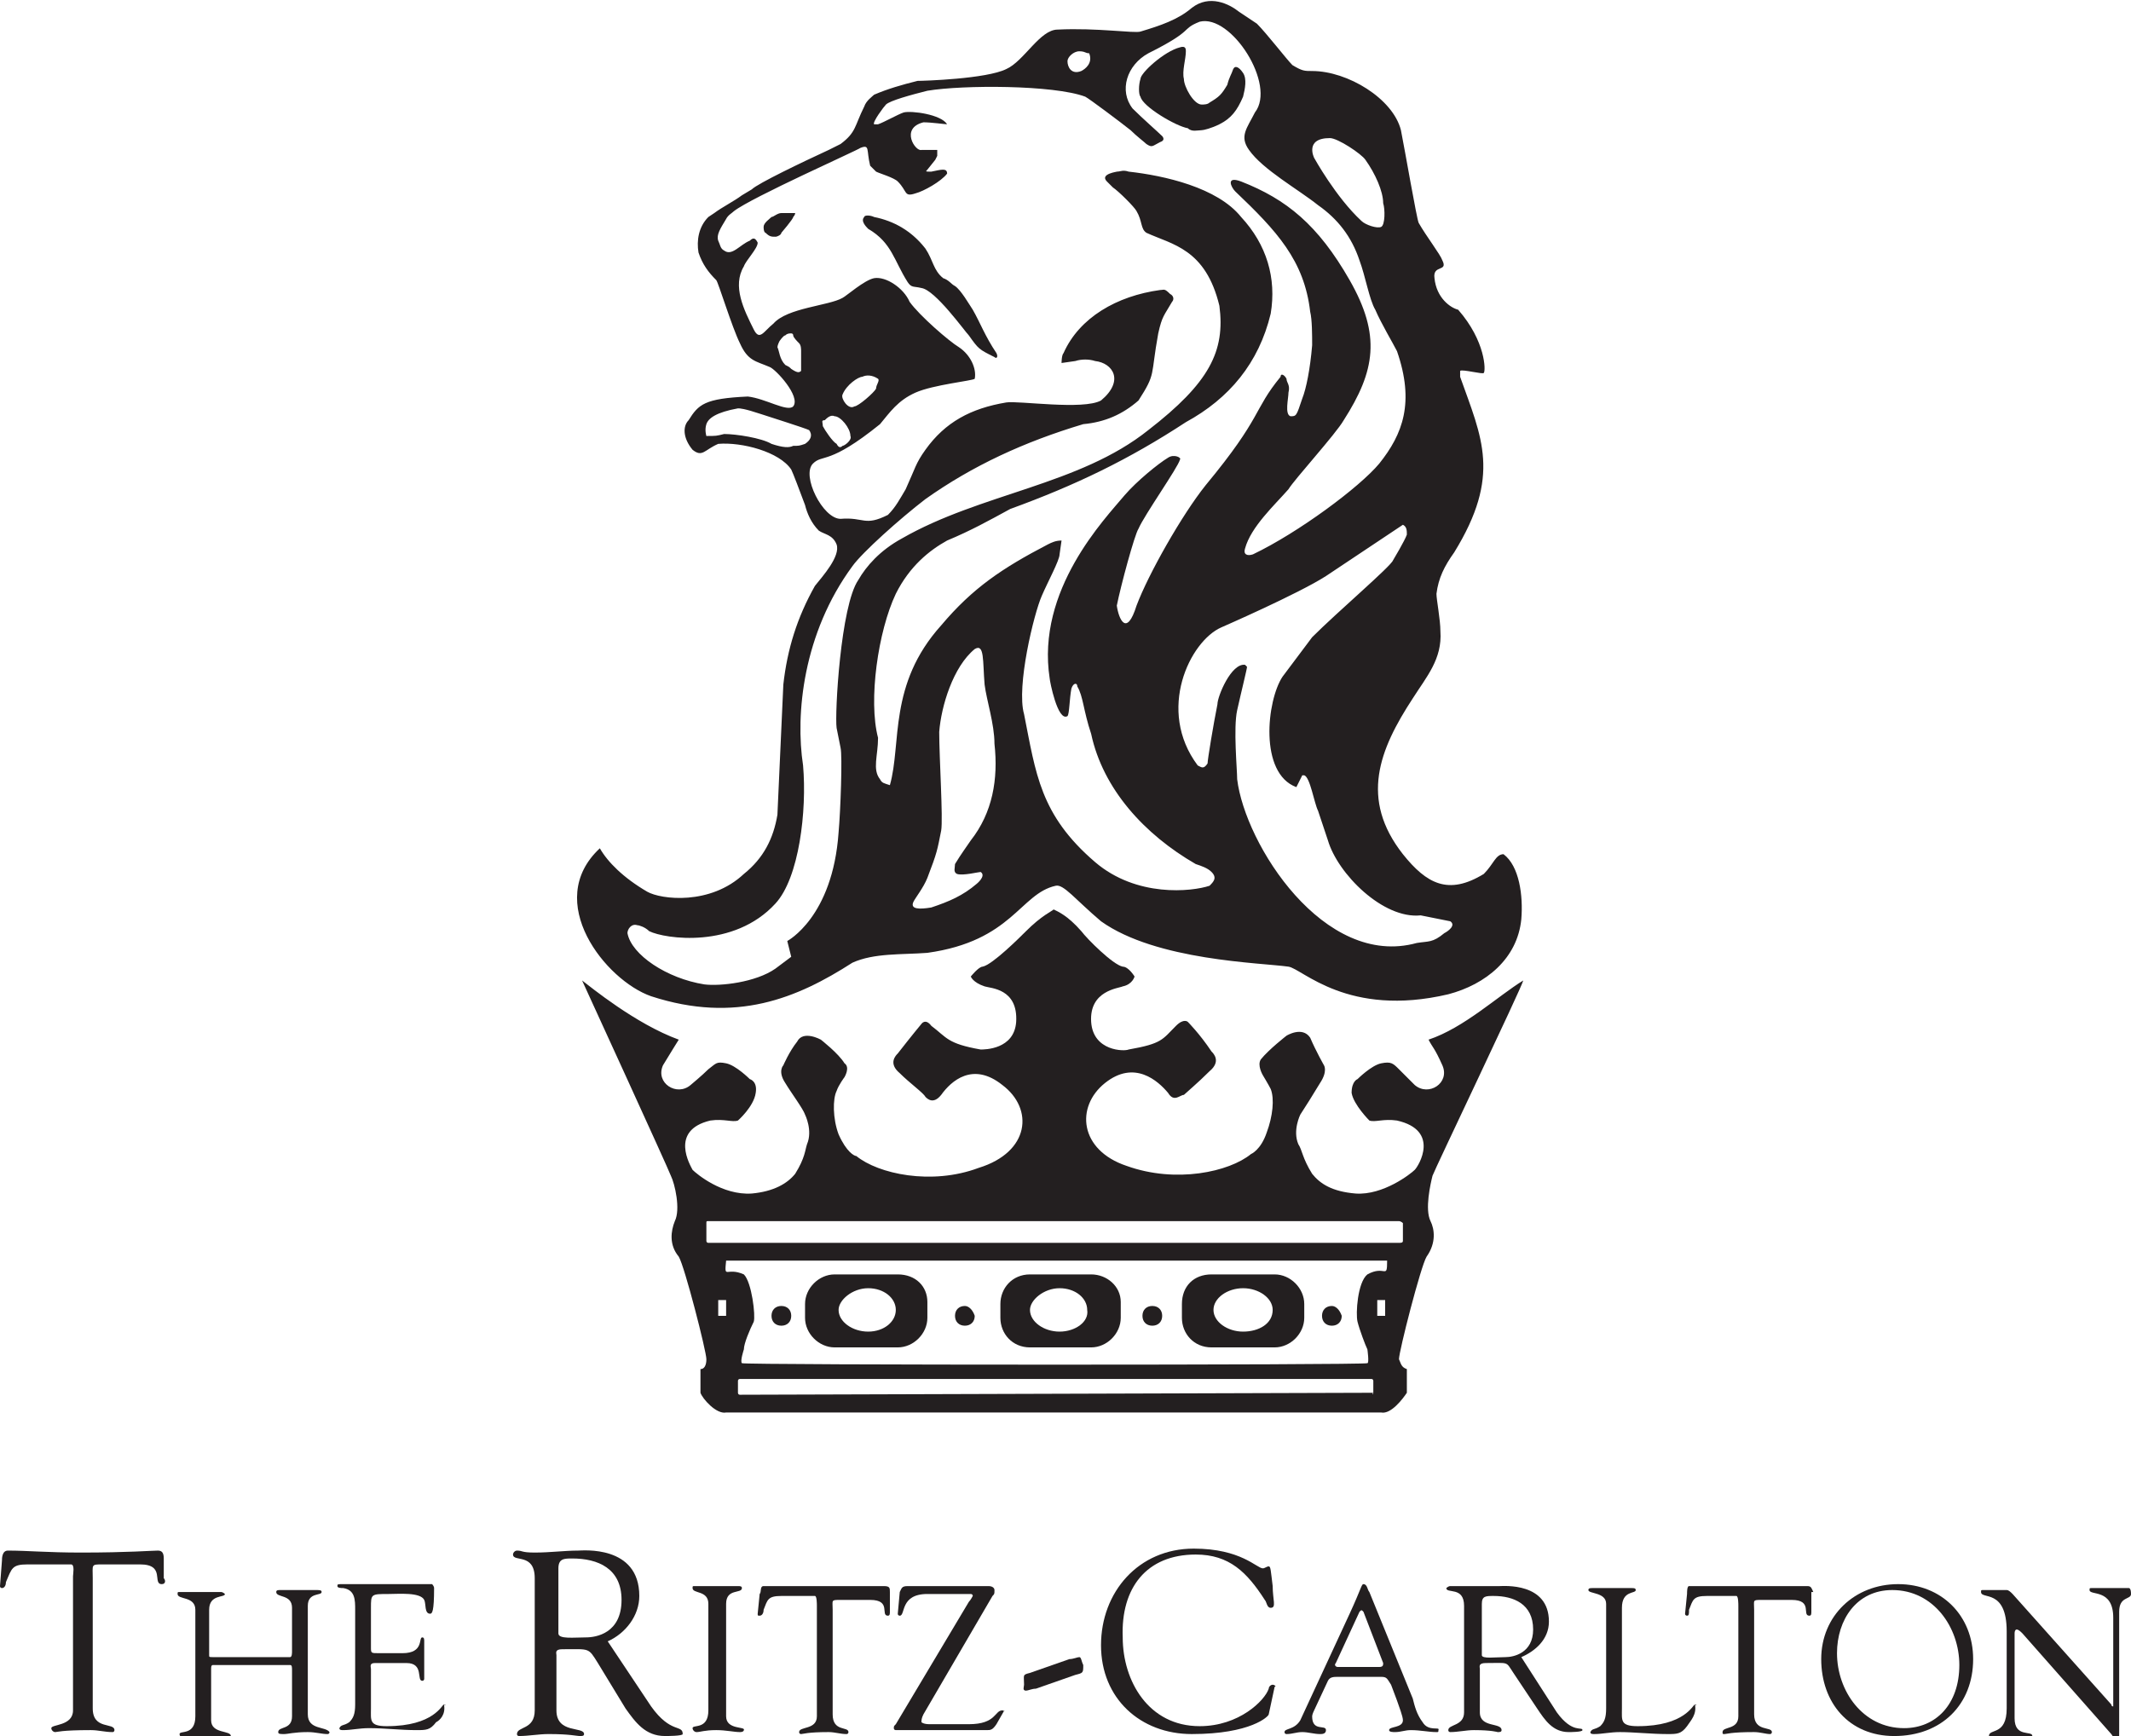
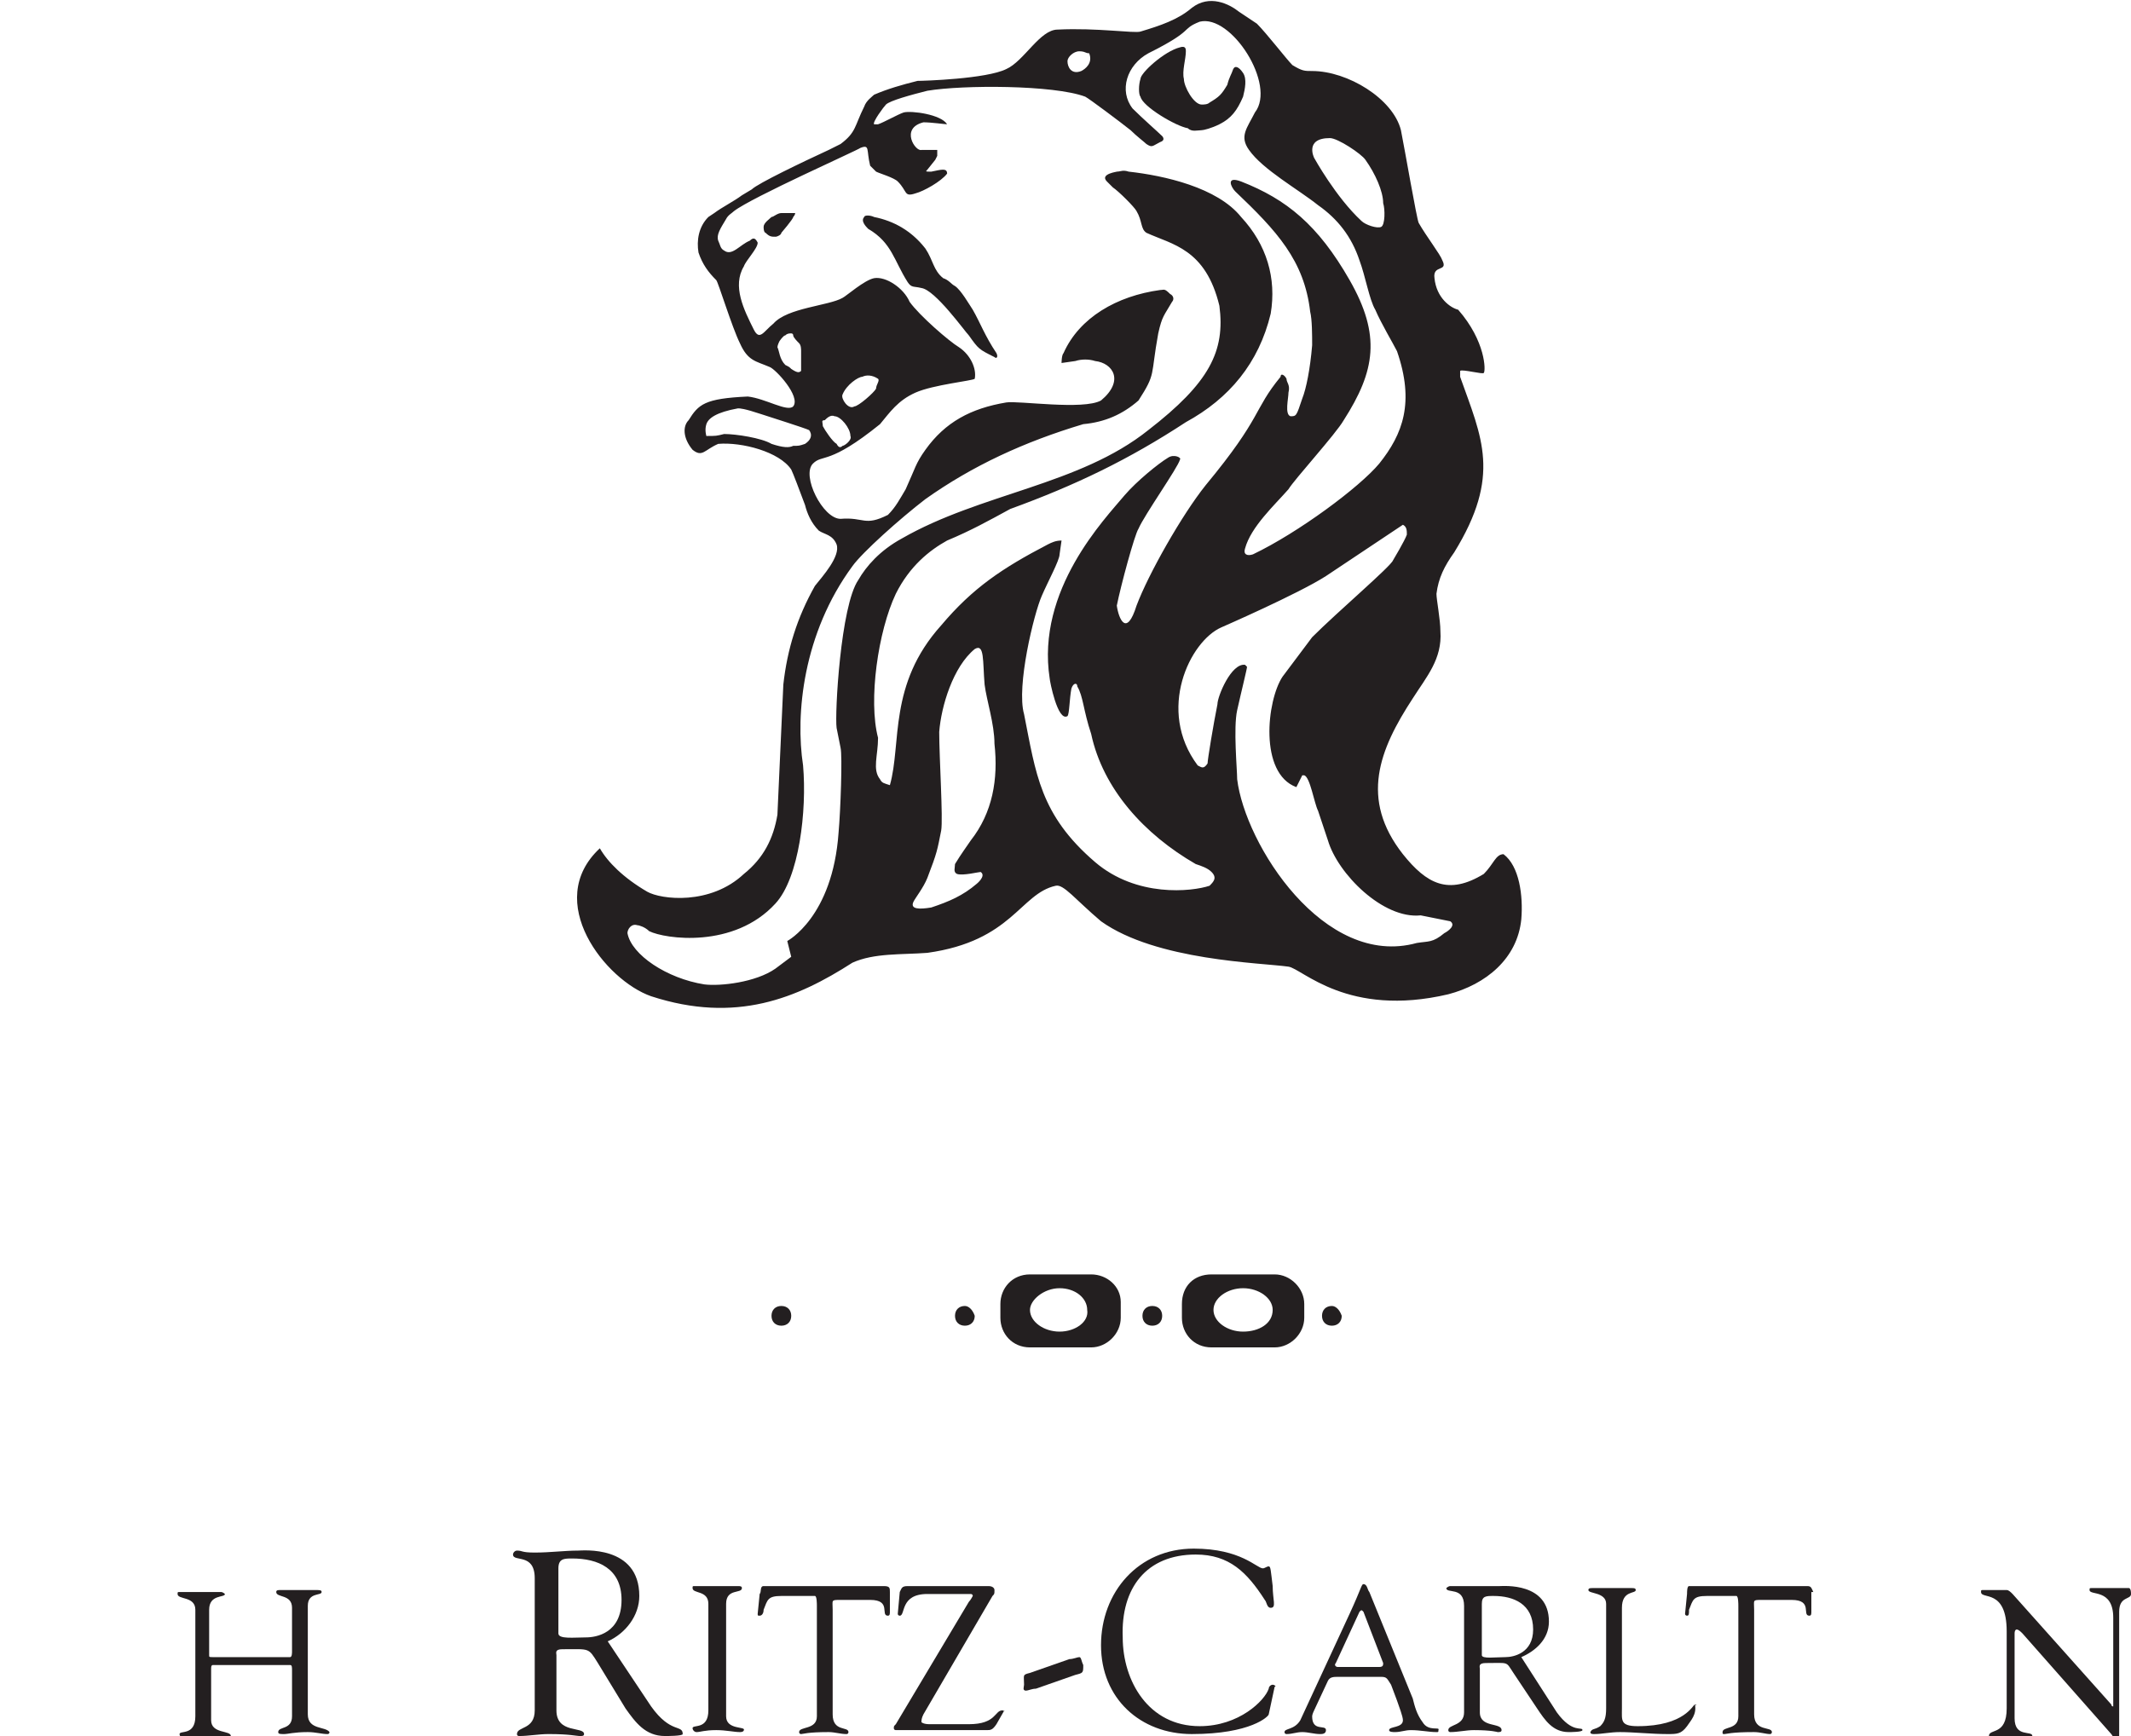
<svg xmlns="http://www.w3.org/2000/svg" version="1.1" id="Logo" x="0px" y="0px" viewBox="0 0 108 88" style="enable-background:new 0 0 108 88;" xml:space="preserve">
  <style type="text/css">
	.st0{fill:#231F20;}
</style>
  <g>
    <path class="st0" d="M39.6,66.2c-0.3,0-0.5,0.2-0.5,0.5s0.2,0.5,0.5,0.5s0.5-0.2,0.5-0.5C40.1,66.4,39.9,66.2,39.6,66.2z" />
    <path class="st0" d="M64.6,64.6h-3.2c-0.9,0-1.5,0.6-1.5,1.5v0.7c0,0.8,0.6,1.5,1.5,1.5h3.2c0.8,0,1.5-0.7,1.5-1.5v-0.7   C66.1,65.3,65.4,64.6,64.6,64.6z M63,67.5c-0.8,0-1.5-0.5-1.5-1.1s0.7-1.1,1.5-1.1s1.5,0.5,1.5,1.1C64.5,67.1,63.8,67.5,63,67.5z" />
-     <path class="st0" d="M77.2,49.7c-1.3,0.8-3,2.4-4.8,3c0.2,0.4,0.3,0.4,0.7,1.3c0.4,0.9-0.7,1.6-1.4,1c0,0-0.5-0.5-0.8-0.8   s-0.4-0.4-0.9-0.3c-0.5,0.1-1.2,0.8-1.2,0.8s-0.3,0.1-0.3,0.7c0.1,0.6,0.9,1.4,0.9,1.4c0.3,0.1,0.7-0.1,1.4,0   c2.2,0.5,1.1,2.3,0.9,2.5s-1.6,1.3-3,1.2c-1.2-0.1-1.8-0.5-2.2-1C66,58.7,66,58.3,65.8,58c-0.3-0.7,0.1-1.5,0.1-1.5   c0.2-0.3,0.7-1.1,1-1.6c0.4-0.6,0.2-0.9,0.2-0.9s-0.4-0.7-0.7-1.4c-0.4-0.6-1.2-0.1-1.2-0.1s-0.9,0.7-1.3,1.2   C63.7,54,64,54.5,64,54.5s0.3,0.5,0.4,0.7c0.2,0.5,0.1,1.4-0.2,2.2c-0.3,0.9-0.8,1.1-0.8,1.1c-1.1,0.9-3.8,1.5-6.3,0.6   c-2.4-0.8-2.6-3-1.1-4.2s2.7-0.1,3.2,0.5c0.3,0.5,0.6,0.1,0.8,0.1c0.1-0.1,0.7-0.6,1.3-1.2c0.6-0.5,0.2-0.9,0.1-1   c-0.6-0.9-1.2-1.5-1.2-1.5S60,51.6,59.6,52c-0.7,0.7-0.7,0.9-2.4,1.2c-0.2,0.1-1.8,0.1-1.9-1.4c-0.1-1.6,1.4-1.7,1.6-1.8   c0.5-0.1,0.6-0.5,0.6-0.5S57.2,49,56.9,49c-0.5-0.1-1.8-1.4-2.1-1.8c-0.7-0.8-1.2-1-1.4-1.1c-0.1,0.1-0.6,0.3-1.4,1.1   c-0.3,0.3-1.7,1.7-2.2,1.8c-0.2,0-0.6,0.5-0.6,0.5s0.1,0.3,0.7,0.5c0.3,0.1,1.7,0.1,1.6,1.8c-0.1,1.4-1.6,1.4-1.8,1.4   C48,52.9,48,52.6,47.2,52c-0.3-0.4-0.5-0.1-0.5-0.1s-0.5,0.6-1.2,1.5c-0.1,0.1-0.5,0.5,0.1,1c0.5,0.5,1.2,1,1.3,1.2   c0.1,0.1,0.4,0.4,0.8-0.1c0.5-0.7,1.6-1.7,3.1-0.5c1.6,1.2,1.4,3.4-1.2,4.2c-2.4,0.9-5.1,0.3-6.2-0.6c-0.1,0-0.5-0.2-0.9-1.1   c-0.3-0.8-0.3-1.8-0.1-2.2c0.1-0.3,0.4-0.7,0.4-0.7s0.3-0.5,0-0.7c-0.3-0.5-1.2-1.2-1.2-1.2s-0.9-0.5-1.2,0.1   C40,53.3,39.7,54,39.7,54s-0.3,0.3,0.1,0.9c0.3,0.5,0.9,1.3,1,1.6c0,0,0.4,0.8,0.1,1.5c-0.1,0.3-0.1,0.7-0.6,1.5   c-0.4,0.5-1.1,0.9-2.2,1c-1.5,0.1-2.8-1-3-1.2c-0.1-0.2-1.2-2,0.9-2.5c0.7-0.1,1.1,0.1,1.4,0c0,0,0.8-0.7,0.9-1.4   c0.1-0.6-0.3-0.7-0.3-0.7s-0.7-0.7-1.2-0.8s-0.5,0-0.9,0.3C35.6,54.5,35,55,35,55c-0.7,0.6-1.8-0.1-1.4-1c0.3-0.5,0.8-1.3,0.8-1.3   c-2.2-0.8-4.5-2.7-4.9-3c0,0,4.4,9.6,4.5,9.9c0.2,0.4,0.5,1.7,0.2,2.3c-0.2,0.5-0.3,1.2,0.2,1.8c0.3,0.5,1.4,4.8,1.4,5.2   c0,0.3-0.1,0.5-0.3,0.5v1.2c0.1,0.3,0.8,1.1,1.3,1H70c0.5,0.1,1.1-0.7,1.3-1v-1.2c-0.3-0.1-0.3-0.3-0.4-0.5c0-0.4,1.1-4.7,1.4-5.2   c0.5-0.7,0.4-1.4,0.2-1.8c-0.3-0.6,0-1.9,0.1-2.3C72.7,59.3,77.1,50.1,77.2,49.7z M36.8,66.7h-0.4v-0.8h0.4V66.7z M69.6,70.6   C69.6,70.7,69.5,70.7,69.6,70.6l-32.1,0.1c-0.1,0-0.1-0.1-0.1-0.1V70c0-0.1,0.1-0.1,0.1-0.1h32c0.1,0,0.1,0.1,0.1,0.1V70.6z    M69.3,64.6c-0.5,0.4-0.6,2-0.5,2.4s0.4,1.2,0.5,1.4c0,0,0.1,0.7,0,0.7c0,0.1-31.7,0.1-31.7,0c-0.1-0.1,0.1-0.7,0.1-0.7   c0-0.3,0.3-1,0.5-1.4c0.1-0.3-0.1-2-0.5-2.4c-0.9-0.4-1,0.3-0.9-0.7h33.5C70.3,64.9,70.2,64.1,69.3,64.6z M70.2,66.7h-0.4v-0.8h0.4   V66.7z M71.1,62.9c0,0.1-0.1,0.1-0.2,0.1h-35c-0.1,0-0.1-0.1-0.1-0.1V62c0-0.1,0-0.1,0.1-0.1h35c0.1,0,0.2,0.1,0.2,0.1V62.9z" />
-     <path class="st0" d="M45.5,64.6h-3.2c-0.8,0-1.5,0.7-1.5,1.5v0.7c0,0.8,0.7,1.5,1.5,1.5h3.2c0.8,0,1.5-0.7,1.5-1.5V66   C47,65.2,46.4,64.6,45.5,64.6z M44,67.5c-0.8,0-1.5-0.5-1.5-1.1c0-0.5,0.7-1.1,1.5-1.1s1.4,0.5,1.4,1.1S44.8,67.5,44,67.5z" />
    <path class="st0" d="M58.4,66.2c-0.3,0-0.5,0.2-0.5,0.5s0.2,0.5,0.5,0.5s0.5-0.2,0.5-0.5C58.9,66.4,58.7,66.2,58.4,66.2z" />
    <path class="st0" d="M67.5,66.2c-0.3,0-0.5,0.2-0.5,0.5s0.2,0.5,0.5,0.5S68,67,68,66.7C67.9,66.4,67.7,66.2,67.5,66.2z" />
    <path class="st0" d="M55.3,64.6h-3.1c-0.9,0-1.5,0.7-1.5,1.5v0.7c0,0.8,0.6,1.5,1.5,1.5h3.1c0.8,0,1.5-0.7,1.5-1.5V66   C56.8,65.2,56.1,64.6,55.3,64.6z M53.7,67.5c-0.8,0-1.5-0.5-1.5-1.1c0-0.5,0.7-1.1,1.5-1.1s1.4,0.5,1.4,1.1   C55.2,67,54.5,67.5,53.7,67.5z" />
    <path class="st0" d="M48.9,66.2c-0.3,0-0.5,0.2-0.5,0.5s0.2,0.5,0.5,0.5s0.5-0.2,0.5-0.5C49.3,66.4,49.1,66.2,48.9,66.2z" />
-     <path class="st0" d="M8.3,79c0-0.3-0.1-0.4-0.3-0.4c-0.3,0-1.5,0.1-3.9,0.1c-1.7,0-2.7-0.1-3.7-0.1c-0.3,0-0.3,0.4-0.3,0.5L0,80.4   c0,0.1,0.1,0.1,0.1,0.1c0.1,0,0.2-0.1,0.2-0.3c0.3-0.7,0.3-0.9,1.1-0.9h2.2c0.2,0,0.1,0.5,0.1,0.6v6.8c0,0.8-1.1,0.7-1.1,0.9   c0,0.1,0.1,0.2,0.2,0.2c0.1,0,0.3-0.1,1.8-0.1c0.4,0,0.7,0.1,1.1,0.1c0.1,0,0.1-0.1,0.1-0.1c0-0.4-1.1,0-1.1-1.1V80   c0-0.7-0.1-0.7,0.5-0.7h1.9c1.3,0,0.6,1,1.1,1c0.2,0,0.2-0.2,0.1-0.3V79z" />
    <path class="st0" d="M72.1,87.3c-0.3-0.4-0.4-0.8-0.5-1.2l-2.2-5.4c-0.1-0.1-0.1-0.4-0.3-0.4c-0.1,0-0.1,0.2-0.7,1.5l-2.5,5.4   c-0.3,0.5-0.8,0.4-0.8,0.6c0,0.1,0.1,0.1,0.1,0.1c0.3,0,0.5-0.1,0.8-0.1s0.6,0.1,0.9,0.1c0.1,0,0.3,0,0.3-0.2   c0-0.3-0.7,0.1-0.7-0.7c0-0.1,0.1-0.3,0.1-0.3l0.7-1.5c0.1-0.2,0.3-0.2,0.5-0.2H70c0.3,0,0.3,0.1,0.5,0.4l0.3,0.8   c0.1,0.3,0.3,0.8,0.3,1c0,0.4-0.7,0.3-0.7,0.5c0,0.1,0.2,0.1,0.3,0.1c0.3,0,0.5-0.1,0.8-0.1c0.5,0,0.9,0.1,1.3,0.1   c0.1,0,0.1,0,0.1-0.1C73,87.5,72.4,87.8,72.1,87.3z M69.9,84.5h-2.1c-0.1,0-0.2-0.1-0.1-0.2l1.2-2.6c0.1-0.1,0.1-0.1,0.2,0l1,2.6   C70.1,84.4,70.1,84.5,69.9,84.5z" />
    <path class="st0" d="M50.8,86.7c-0.4,0-0.3,0.7-1.7,0.7h-2c-0.3,0-0.4-0.1-0.4-0.1c0-0.1,0-0.2,0.1-0.4l3.5-6   c0.1-0.1,0.1-0.1,0.1-0.3c0-0.1-0.1-0.2-0.3-0.2H46c-0.3,0-0.3,0.1-0.4,0.3l-0.1,1.1c0,0.1,0.1,0.1,0.1,0.1c0.3,0,0-1.1,1.4-1.1   h2.2c0,0,0.1,0,0.1,0.1c0,0-0.1,0.2-0.2,0.3l-3.7,6.2c-0.1,0.1-0.1,0.1-0.1,0.2s0.1,0.1,0.1,0.1H50c0.2,0,0.3,0,0.5-0.3l0.4-0.7   C50.9,86.8,50.9,86.7,50.8,86.7z" />
    <path class="st0" d="M60.6,78.8c1.7,0,2.6,0.9,3.5,2.3c0.1,0.1,0.1,0.4,0.3,0.4c0.3,0,0.1-0.4,0.1-1.1c-0.1-0.8-0.1-1-0.2-1   s-0.2,0.1-0.3,0.1c-0.3,0-1.1-1-3.5-1c-2.8,0-4.7,2.2-4.7,4.9c0,2.7,2,4.5,4.6,4.5c3,0,3.9-0.9,3.9-1l0.3-1.4c0.1,0,0-0.1-0.1-0.1   s-0.2,0.1-0.2,0.2c-0.2,0.6-1.5,1.9-3.5,1.9c-2.6,0-3.9-2.3-3.9-4.5C56.8,80.5,58.1,78.8,60.6,78.8z" />
    <path class="st0" d="M54.7,84c-0.1,0-0.3,0.1-0.5,0.1l-2,0.7c-0.4,0.1-0.3,0.1-0.3,0.6c0,0.1-0.1,0.3,0.1,0.3   c0.1,0,0.3-0.1,0.5-0.1l2-0.7c0.4-0.1,0.4-0.1,0.4-0.5C54.8,84.2,54.8,84,54.7,84z" />
    <path class="st0" d="M78.9,86.8L77.1,84c0.7-0.3,1.4-0.9,1.4-1.8c0-2-2.3-1.8-2.5-1.8h-1.8h-0.7c-0.1,0-0.2,0.1-0.2,0.1   c0,0.3,0.9-0.1,0.9,0.9v5.4c0,0.7-0.8,0.6-0.8,0.9c0,0.1,0.1,0.1,0.1,0.1c0.4,0,0.8-0.1,1.2-0.1c0.9,0,1.2,0.1,1.2,0.1   c0.1,0,0.2,0,0.2-0.1c0-0.4-1.1-0.1-1.1-0.9v-2.2c0-0.1-0.1-0.3,0.3-0.3c1.2,0,1-0.1,1.4,0.5l1.2,1.8c0.4,0.6,0.8,1.2,1.6,1.2   c0.1,0,0.7,0,0.7-0.1C80.2,87.5,79.7,87.9,78.9,86.8z M76.3,84c-0.5,0-1.2,0.1-1.2-0.1v-2.6c0-0.4,0.2-0.4,0.6-0.4c1,0,2,0.4,2,1.7   C77.7,83.8,76.7,84,76.3,84z" />
    <path class="st0" d="M107.9,80.5h-1H106c-0.1,0-0.1,0-0.1,0.1c0,0.3,1.2-0.1,1.2,1.4v4.4v0.1c-0.1,0-0.1-0.1-0.1-0.1l-5-5.6   c-0.1-0.1-0.2-0.2-0.3-0.2H101h-0.5c-0.1,0-0.1,0-0.1,0.1c0,0.4,1.3-0.2,1.3,2v3.9c0,1.4-0.9,1-0.9,1.4c0,0.1,0,0.1,0.1,0.1   s0.6-0.1,1-0.1c0.5,0,0.8,0.1,1,0.1c0.1,0,0.1-0.1,0.1-0.1c0-0.3-0.9,0.1-0.9-0.9v-4.3c0-0.2,0.1-0.2,0.1-0.2   c0.1,0,0.2,0.1,0.3,0.2l4.5,5.1c0.2,0.3,0.3,0.3,0.3,0.3c0.1,0,0.1-0.1,0.1-0.4v-6.1c0-0.8,0.6-0.6,0.6-0.9S107.9,80.5,107.9,80.5z   " />
-     <path class="st0" d="M96.2,80.3c-2.2,0-3.9,1.6-3.9,3.8c0,2.2,1.4,3.9,3.7,3.9c2.4,0,4-1.6,4-3.9C100,81.9,98.4,80.3,96.2,80.3z    M96.5,87.6c-2.1,0-3.4-1.9-3.4-3.8c0-1.7,1-3.2,2.8-3.2c2.1,0,3.4,1.9,3.4,3.8C99.3,86.4,98.1,87.6,96.5,87.6z" />
    <path class="st0" d="M91.9,80.7c-0.1-0.2-0.1-0.3-0.3-0.3h-3h-3c-0.1,0-0.1,0.3-0.1,0.4l-0.1,1c0,0.1,0.1,0.1,0.1,0.1   c0.1,0,0.1-0.1,0.1-0.3c0.2-0.5,0.2-0.7,0.9-0.7H88c0.1,0,0.1,0.4,0.1,0.5V87c0,0.7-0.8,0.5-0.8,0.8c0,0.1,0,0.1,0.1,0.1   s0.3-0.1,1.5-0.1c0.3,0,0.6,0.1,0.8,0.1c0.1,0,0.1-0.1,0.1-0.1c0-0.3-0.9,0-0.9-0.9v-5.3c0-0.5-0.1-0.5,0.4-0.5h1.5   c1.1,0,0.5,0.8,0.9,0.8c0.1,0,0.1-0.1,0.1-0.2v-1H91.9z" />
    <path class="st0" d="M85.9,86.4c-0.1,0-0.5,1.1-2.9,1.1c-0.9,0-0.8-0.3-0.8-0.9v-5.1c0-0.9,0.7-0.7,0.7-0.9c0-0.1-0.1-0.1-0.2-0.1   h-1h-1c-0.1,0-0.2,0-0.2,0.1c0,0.2,0.9,0.1,0.9,0.7v5.3c0,0.5-0.1,0.7-0.3,0.9c-0.3,0.2-0.4,0.1-0.5,0.3c0,0.1,0.1,0.1,0.2,0.1   c0.4,0,0.8-0.1,1.3-0.1c0.7,0,1.6,0.1,2.4,0.1c0.5,0,0.7,0,1-0.4C85.7,87.2,86,86.9,85.9,86.4C86,86.5,86,86.4,85.9,86.4z" />
    <path class="st0" d="M49.3,15.7c-0.2-0.3-0.6-1-0.9-1.2c-0.2-0.1-0.3-0.3-0.6-0.4c-0.5-0.4-0.5-0.9-0.9-1.5   c-0.7-0.9-1.6-1.4-2.6-1.6c-0.2-0.1-0.5-0.1-0.5,0c-0.2,0.2,0.1,0.5,0.2,0.6c1.2,0.7,1.3,1.6,2,2.7c0.2,0.3,0.3,0.2,0.7,0.3   c0.7,0.1,2.2,2.2,2.4,2.4c0.5,0.7,0.5,0.7,1.3,1.1c0.1,0.1,0.2,0,0.1-0.2C49.9,17,49.7,16.4,49.3,15.7z" />
    <path class="st0" d="M60.9,6.6c0.1,0,0.5-0.1,0.9-0.3C62.4,6,62.7,5.6,63,4.9c0.1-0.4,0.2-0.9,0-1.2s-0.4-0.4-0.5-0.2   c-0.1,0.3-0.2,0.4-0.3,0.8c-0.3,0.5-0.4,0.6-0.9,0.9c-0.1,0.1-0.3,0.1-0.4,0.1C60.5,5.3,60,4.4,60,4c-0.1-0.4,0.1-1,0.1-1.4   c0-0.1,0-0.3-0.3-0.2c-0.8,0.2-2,1.3-2,1.6c-0.1,0.3-0.1,0.8,0,0.9c0.1,0.5,1.8,1.5,2.4,1.6C60.4,6.7,60.7,6.6,60.9,6.6z" />
    <path class="st0" d="M33,50.5c4.3,1.4,7.4,0.1,10.2-1.7c1.1-0.5,2.5-0.4,3.8-0.5c4.3-0.6,4.7-3,6.5-3.4c0.4-0.1,1,0.7,2.3,1.8   c2.8,2,8.1,2.1,9.5,2.3c0.7,0.1,3,2.6,8.1,1.4c1.9-0.5,3.5-1.8,3.7-3.8c0.1-1.2-0.1-2.7-0.9-3.3c-0.4,0-0.5,0.5-1,1   c-1.8,1.1-2.9,0.5-4.1-1c-2.2-2.8-1.2-5.3,0.5-7.9c0.7-1.1,1.5-2,1.4-3.4c0-0.6-0.2-1.6-0.2-1.9c0.1-0.8,0.4-1.4,0.9-2.1   c2.4-3.9,1.4-5.8,0.3-8.9v-0.3c0.1-0.1,1.2,0.2,1.2,0.1c0.1-0.1,0.1-1.6-1.3-3.2c-0.4-0.1-1.1-0.6-1.2-1.6   c-0.1-0.7,0.7-0.3,0.4-0.9c-0.1-0.3-0.8-1.2-1.2-1.9c-0.1-0.2-0.7-3.7-0.9-4.7c-0.4-1.6-2.7-3-4.5-3c-0.4,0-0.5,0-1-0.3   c-0.3-0.3-1.3-1.6-1.8-2.1l-0.9-0.6c-0.5-0.4-1.5-0.9-2.4-0.2c-0.7,0.6-1.6,0.9-2.6,1.2c-0.3,0.1-2.2-0.2-4.2-0.1   c-0.9,0-1.7,1.6-2.6,2c-1,0.5-4.2,0.6-4.5,0.6c-0.8,0.2-1.5,0.4-2.2,0.7c-0.1,0.1-0.4,0.3-0.5,0.6c-0.5,1-0.4,1.3-1.2,1.9L42,7.6   c-1.3,0.6-3.6,1.7-3.9,2l-0.5,0.3c-0.4,0.3-1,0.6-1.4,0.9L35.9,11c-0.5,0.5-0.6,1.2-0.5,1.8c0.2,0.6,0.5,1,0.9,1.4   c0.1,0.1,0.8,2.4,1.2,3.2c0.4,0.9,0.8,0.9,1.5,1.2c0.3,0.1,1.6,1.5,1.2,2c-0.3,0.3-1.4-0.4-2.3-0.5c-2.2,0.1-2.5,0.4-3,1.2   c-0.3,0.3-0.3,0.9,0.2,1.5c0.5,0.4,0.6,0,1.3-0.3c1.2-0.1,3.1,0.4,3.7,1.3c0.1,0.2,0.4,1,0.7,1.8c0.1,0.4,0.3,0.9,0.7,1.3   c0.3,0.2,0.7,0.2,0.9,0.7c0.2,0.6-0.7,1.6-1.1,2.1c-0.9,1.6-1.4,3.2-1.6,5l-0.3,6.6c-0.2,1.2-0.7,2.2-1.7,3   c-1.7,1.6-4.2,1.3-4.9,0.9c-1.2-0.7-2-1.5-2.4-2.2C27.5,45.7,30.7,49.7,33,50.5z M48.5,44.3c0.3,0.1,1.1-0.1,1.2-0.1   c0.3,0.2-0.2,0.6-0.2,0.6c-0.7,0.6-1.4,0.9-2.3,1.2c-0.6,0.1-1.1,0.1-0.9-0.3c0.1-0.2,0.5-0.7,0.7-1.2c0.5-1.3,0.5-1.4,0.7-2.4   c0.1-0.6-0.1-3.7-0.1-5c0.1-1.3,0.7-3.3,1.8-4.2c0.5-0.3,0.4,0.6,0.5,1.8c0.1,0.8,0.5,2,0.5,3c0.2,1.8-0.1,3.5-1.2,4.9   c-0.2,0.3-0.5,0.7-0.8,1.2C48.4,44,48.3,44.2,48.5,44.3z M71.3,27.1c-0.1,0.3-0.7,1.3-0.7,1.3c-0.1,0.3-2.8,2.6-4.1,3.9l-1.5,2   c-0.8,1.2-1.2,4.9,0.7,5.6c0.1-0.2,0.3-0.6,0.3-0.6h0.1c0.3,0.1,0.5,1.4,0.7,1.8l0.5,1.5c0.5,1.7,2.8,4,4.7,3.8l1.5,0.3   c0.3,0.2-0.1,0.5-0.3,0.6c-0.6,0.5-0.8,0.4-1.4,0.5c-4.7,1.3-8.7-5-9.1-8.3c0-0.5-0.2-2.6,0-3.5s0.5-2.1,0.5-2.2l-0.1-0.1   c-0.7-0.1-1.4,1.6-1.4,2c-0.2,1-0.5,2.8-0.5,3c-0.2,0.3-0.3,0.2-0.5,0.1c-2.1-2.8-0.4-6.3,1.2-7c0,0,3.9-1.7,5.3-2.6l3.9-2.6   C71.3,26.7,71.3,26.9,71.3,27.1z M67.4,7c0.4,0,1.6,0.8,1.8,1.1c0.5,0.7,0.9,1.6,0.9,2.2c0.1,0.3,0.1,1.1-0.1,1.2   c-0.2,0.1-0.8-0.1-1-0.3C67.7,10,66.6,8,66.6,8S66.1,7,67.4,7z M54.7,2.6c0.3,0,0.3,0.1,0.5,0.1c0.2,0.5-0.2,0.8-0.4,0.9   c-0.5,0.2-0.7-0.2-0.7-0.5C54.1,2.9,54.4,2.6,54.7,2.6z M40.1,18.7c-0.1-0.1-0.1-0.1-0.3-0.2c-0.3-0.3-0.3-0.7-0.4-0.9   c0-0.1,0.1-0.3,0.1-0.3s0.2-0.3,0.3-0.3c0.1-0.1,0.2-0.1,0.3-0.1c0,0,0.1,0,0.1,0.1s0.2,0.3,0.3,0.4s0.1,0.3,0.1,0.4v1   C40.5,18.9,40.4,18.9,40.1,18.7z M40.8,22.5c-0.3,0.1-0.3,0.1-0.6,0.1c-0.2,0.1-0.5,0.1-1.1-0.1c-0.5-0.3-1.8-0.5-2.4-0.5   c-0.4,0.1-0.4,0.1-0.9,0.1c0,0-0.1-0.3,0-0.6c0.1-0.3,0.5-0.6,1.6-0.8c0.1,0,0.3,0,1.2,0.3c0.3,0.1,2.2,0.7,2.4,0.8   C40.9,21.7,41.4,22.1,40.8,22.5z M32.3,46.9c0.1,0,0.4,0.1,0.6,0.3c0.8,0.4,4.3,0.9,6.4-1.4c1.2-1.3,1.6-4.7,1.4-7   c-0.4-2.6,0-6.7,2.5-10.1c0.5-0.7,2.4-2.4,3.7-3.4c2.4-1.7,5-2.9,8-3.8c1.1-0.1,2-0.5,2.8-1.2c0.9-1.4,0.6-1.2,1-3.4   c0.2-0.9,0.3-0.9,0.7-1.6c0.1-0.1,0.1-0.3-0.1-0.4c-0.3-0.3-0.3-0.2-0.5-0.2c-2.2,0.3-4.1,1.4-4.9,3.2c-0.1,0.1-0.1,0.5-0.1,0.5   l0.7-0.1c0.3-0.1,0.7-0.1,1,0c0.9,0.1,1.5,1,0.3,2c-0.9,0.5-4.2,0-4.8,0.1c-1.8,0.3-3.1,1-4.1,2.4c-0.5,0.7-0.5,0.9-1,2   c-0.3,0.5-0.5,0.9-0.9,1.3c-1.2,0.6-1.2,0.1-2.4,0.2c-0.9,0-2-2.2-1.4-2.8c0.5-0.5,0.8,0.1,3.4-2c0.5-0.6,0.9-1.2,1.8-1.6   c0.9-0.4,2.9-0.6,3-0.7c0.1-0.5-0.2-1.2-0.8-1.6c-0.5-0.3-2-1.6-2.5-2.3c-0.3-0.7-1.2-1.3-1.8-1.2c-0.5,0.1-1.4,0.9-1.6,1   c-0.7,0.4-2.8,0.5-3.5,1.3c-0.5,0.4-0.7,0.9-1,0.3c-0.5-1-1.1-2.2-0.5-3.2c0.1-0.3,0.7-0.9,0.7-1.2c-0.1-0.2-0.2-0.3-0.4-0.1   c-0.5,0.2-0.9,0.8-1.3,0.5c-0.2-0.1-0.2-0.3-0.3-0.5c-0.1-0.3,0.1-0.6,0.4-1.1c0.1-0.2,0.3-0.3,0.4-0.4c0.9-0.7,6.3-3.1,6.4-3.2   c0.5-0.2,0.3,0.1,0.5,0.9l0.3,0.3c0.2,0.1,0.9,0.3,1.1,0.5c0.5,0.5,0.3,0.8,0.9,0.6c0.4-0.1,1.3-0.6,1.6-1c0-0.3-0.3-0.2-0.8-0.1   c-0.3,0-0.3,0-0.2-0.1l0.4-0.5l0.1-0.2V7.6h-0.8c-0.3,0.1-1.1-1.1,0.1-1.4c0.4,0,1.1,0.1,1.2,0.1c-0.3-0.5-1.8-0.7-2.2-0.6   c-0.3,0.1-1,0.5-1.3,0.6h-0.2c-0.1-0.1,0.5-0.9,0.6-1c0.2-0.2,1.3-0.5,2.1-0.7c1.8-0.3,6.4-0.3,8,0.3c0.2,0.1,1.8,1.3,2.3,1.7   c0.3,0.3,0.7,0.6,0.8,0.7c0.3,0.2,0.3,0.1,0.7-0.1c0.3-0.1,0.1-0.3,0.1-0.3c-0.2-0.2-1-0.9-1.5-1.4c-0.7-0.9-0.3-2.2,0.8-2.8   c2.4-1.2,1.6-1.2,2.6-1.6c1.6-0.4,3.9,3.2,2.8,4.6c-0.4,0.8-0.8,1.2-0.3,1.9c0.7,1,2.5,2,3.5,2.8c1,0.7,1.7,1.6,2.1,2.8   c0.3,0.8,0.5,2,0.8,2.5c0.3,0.7,0.9,1.7,1.1,2.1c0.9,2.6,0.3,4.2-0.9,5.7c-1,1.2-4.1,3.5-6.4,4.6c-0.3,0.1-0.5,0-0.4-0.3   c0.3-1.1,1.5-2.2,2.2-3c0.3-0.5,2.4-2.8,2.8-3.5c1.6-2.5,1.9-4.3,0.3-7.1s-3.2-4.1-5.5-5c-0.8-0.3-0.5,0.3-0.3,0.5   c2.1,2,3.5,3.5,3.8,6.1c0.1,0.4,0.1,1.2,0.1,1.7c-0.1,1.2-0.3,2.2-0.5,2.7c-0.3,0.9-0.3,0.9-0.6,0.9c-0.3-0.1-0.1-0.9-0.1-1.2   c0.1-0.4-0.1-0.5-0.1-0.7c-0.1-0.2-0.3-0.3-0.3-0.1c-1.4,1.7-0.9,2-3.8,5.5c-1.2,1.5-2.9,4.5-3.5,6.1c-0.5,1.6-0.9,0.7-1,0   c0.2-1,0.9-3.6,1.1-3.9c0.3-0.7,2-3.1,2.1-3.5c0.1-0.1-0.3-0.3-0.6-0.1c-0.5,0.3-1.6,1.2-2.2,1.9c-1,1.2-4.5,4.8-3.8,9.3   c0,0.1,0.4,2.2,0.9,1.9c0.1-0.1,0.1-0.9,0.2-1.4c0.1-0.3,0.3-0.3,0.3-0.1c0.3,0.5,0.3,1.2,0.7,2.4c0.6,2.8,2.7,5.1,5.3,6.6   c0.3,0.1,0.6,0.2,0.8,0.4c0.3,0.3,0.1,0.5-0.1,0.7c-0.9,0.3-3.7,0.6-5.8-1.2c-2.8-2.4-3-4.5-3.6-7.5c-0.4-1.4,0.5-5.1,0.9-6   c0.3-0.7,0.9-1.8,0.9-2.1l0.1-0.7c-0.3,0-0.5,0.1-0.7,0.2c-2.3,1.2-3.8,2.2-5.4,4.1c-2.7,3-2,6-2.6,8.1c-0.3-0.1-0.4-0.1-0.5-0.3   c-0.4-0.5-0.1-1.2-0.1-2.1c-0.5-1.9,0-5.4,0.9-7.3c0.7-1.4,1.7-2.2,2.6-2.7c1.2-0.5,2.1-1,3.2-1.6c3.3-1.2,6-2.5,8.9-4.4   c2.2-1.2,3.7-3,4.3-5.5c0.3-1.8-0.2-3.5-1.5-4.9c-1.2-1.5-3.9-2.1-5.7-2.3c-0.3-0.1-0.4,0-0.6,0c0.1,0-0.9,0.1-0.5,0.5   c0.1,0.1,0.2,0.2,0.3,0.3c0.3,0.2,1.1,1,1.2,1.2c0.3,0.5,0.2,0.9,0.5,1.1c1.3,0.6,3,0.8,3.7,3.7c0.3,2.3-0.5,3.9-3.6,6.3   c-3.5,2.8-8.5,3.2-12.5,5.5c-1.1,0.6-1.8,1.4-2.2,2.1c-0.9,1.3-1.2,6.8-1.1,7.5l0.2,1c0.1,0.4,0,3.2-0.1,4.3   c-0.3,4.3-2.6,5.5-2.6,5.5l0.2,0.8l-0.8,0.6c-1,0.7-2.8,0.9-3.6,0.8c-1.9-0.3-3.7-1.5-3.9-2.6C31.8,47.1,32,46.8,32.3,46.9z    M43.1,22.1c0.1,0.2-0.3,0.5-0.4,0.5c-0.1,0.1-0.2,0.1-0.3-0.1c-0.2-0.1-0.6-0.7-0.7-0.9c0-0.2-0.1-0.3,0.1-0.3   c0.1-0.1,0.3-0.3,0.5-0.2C42.6,21.1,43.1,21.7,43.1,22.1z M42.7,20c0.2-0.5,0.8-0.9,1-0.9c0.2-0.1,0.5-0.1,0.8,0.1   c0.1,0.1-0.1,0.3-0.1,0.5c-0.1,0.2-0.9,0.9-1.1,0.9C43,20.8,42.6,20.2,42.7,20z" />
    <path class="st0" d="M15.6,86.9v-5.5c0-0.7,0.7-0.5,0.7-0.7c0-0.1-0.1-0.1-0.3-0.1h-0.7h-1.1c-0.1,0-0.2,0-0.2,0.1   c0,0.3,0.8,0.1,0.8,0.8v2.2c0,0.1,0,0.3-0.1,0.3h-3.9c-0.2,0-0.2,0-0.2-0.1v-2.3c0-0.8,0.8-0.6,0.8-0.8c0,0-0.1-0.1-0.2-0.1h-1H9.1   c-0.1,0-0.1,0-0.1,0.1c0,0.3,0.9,0.1,0.9,0.8V87c0,1-0.8,0.7-0.8,0.9c0,0.1,0.1,0.2,0.1,0.2S9.3,88,10.1,88c0.5,0,1.4,0.1,1.5,0.1   s0.1-0.1,0.1-0.1c0-0.3-1-0.1-1-0.8v-2.6c0-0.1,0-0.2,0.1-0.2h3.9c0.1,0,0.1,0.1,0.1,0.3V87c0,0.7-0.7,0.5-0.7,0.8   c0,0.1,0.1,0.1,0.3,0.1s0.5-0.1,1.2-0.1c0.4,0,0.7,0.1,1,0.1c0.1,0,0.1-0.1,0.1-0.1C16.5,87.5,15.6,87.7,15.6,86.9z" />
    <path class="st0" d="M39.6,10.8c-0.2,0-0.4,0.2-0.5,0.2c-0.1,0.1-0.4,0.3-0.4,0.5c0,0.3,0.1,0.3,0.1,0.3C39,12,39.1,12,39.3,12   c0.1,0,0.3-0.1,0.3-0.2c0,0,0.6-0.7,0.6-0.8c0.1-0.1,0.1-0.2,0.1-0.2H39.6z" />
    <path class="st0" d="M45.1,80.7c0-0.2,0-0.3-0.3-0.3h-3.1h-3c-0.2,0-0.1,0.3-0.2,0.4l-0.1,1c0,0.1,0,0.1,0.1,0.1s0.2-0.1,0.2-0.3   c0.2-0.5,0.2-0.7,0.9-0.7h1.7c0.1,0,0.1,0.4,0.1,0.5V87c0,0.7-0.9,0.5-0.9,0.8c0,0.1,0.1,0.1,0.1,0.1c0.1,0,0.3-0.1,1.4-0.1   c0.3,0,0.6,0.1,0.9,0.1c0.1,0,0.1-0.1,0.1-0.1c0-0.3-0.8,0-0.8-0.9v-5.3c0-0.5-0.1-0.5,0.4-0.5h1.5c1.1,0,0.5,0.8,0.9,0.8   c0.1,0,0.1-0.1,0.1-0.2L45.1,80.7z" />
-     <path class="st0" d="M22.5,86.4c-0.1,0-0.5,1.1-2.9,1.1c-0.9,0-0.8-0.3-0.8-0.9v-2c0-0.1-0.1-0.3,0.2-0.3h1.6   c0.9,0,0.5,0.9,0.8,0.9c0.1,0,0.1-0.1,0.1-0.1v-0.9v-1c0-0.1,0-0.2-0.1-0.2c-0.2,0,0.1,0.8-1,0.8h-1.2c-0.4,0-0.4,0-0.4-0.3v-2   c0-0.7,0-0.7,0.9-0.7c0.5,0,1.6-0.1,1.8,0.3c0.1,0.2,0,0.7,0.3,0.7c0.1,0,0.2-0.1,0.2-1.3c0-0.1-0.1-0.2-0.1-0.2h-1.5h-3   c-0.3,0-0.3,0-0.3,0.1s0.2,0.1,0.3,0.1c0.6,0.1,0.6,0.6,0.6,1.1v4.8c0,0.5-0.1,0.7-0.3,0.9c-0.3,0.2-0.4,0.1-0.5,0.3   c0,0.1,0.1,0.1,0.2,0.1c0.4,0,0.8-0.1,1.3-0.1c0.8,0,1.6,0.1,2.4,0.1c0.5,0,0.7,0,1-0.4C22.3,87.2,22.6,86.9,22.5,86.4   C22.6,86.5,22.6,86.4,22.5,86.4z" />
    <path class="st0" d="M36.8,87v-5.7c0-0.8,0.8-0.5,0.8-0.8c0-0.1-0.1-0.1-0.2-0.1h-1h-1.2c-0.1,0-0.1,0-0.1,0.1   c0,0.3,0.8,0.1,0.8,0.8v5.4c0,1-0.8,0.7-0.8,0.9c0,0.1,0.1,0.2,0.2,0.2c0.2,0,0.4-0.1,1-0.1c0.5,0,0.9,0.1,1.2,0.1   c0.2,0,0.2-0.1,0.2-0.1C37.8,87.5,36.8,87.7,36.8,87z" />
    <path class="st0" d="M33,86.5l-2.2-3.3c0.9-0.4,1.6-1.3,1.6-2.3c0-2.6-2.9-2.3-3.1-2.3c-0.7,0-1.4,0.1-2.2,0.1   c-0.7,0-0.6-0.1-0.9-0.1c-0.1,0-0.2,0.1-0.2,0.2c0,0.4,1.1-0.1,1.1,1.2v6.7c0,1-0.9,0.8-0.9,1.2c0,0.1,0.1,0.1,0.1,0.1   c0.5,0,1-0.1,1.5-0.1c1.1,0,1.4,0.1,1.6,0.1c0.1,0,0.2,0,0.2-0.1c0-0.4-1.4,0-1.4-1.2v-2.8c0-0.1-0.1-0.3,0.3-0.3   c1.4,0,1.3-0.1,1.8,0.7l1.4,2.3c0.5,0.7,1,1.4,2,1.4c0.1,0,0.9,0,0.9-0.1C34.6,87.4,34,87.9,33,86.5z M29.7,83   c-0.6,0-1.4,0.1-1.4-0.2v-3.3c0-0.5,0.3-0.5,0.7-0.5c1.3,0,2.5,0.5,2.5,2.1C31.5,82.8,30.2,83,29.7,83z" />
  </g>
</svg>